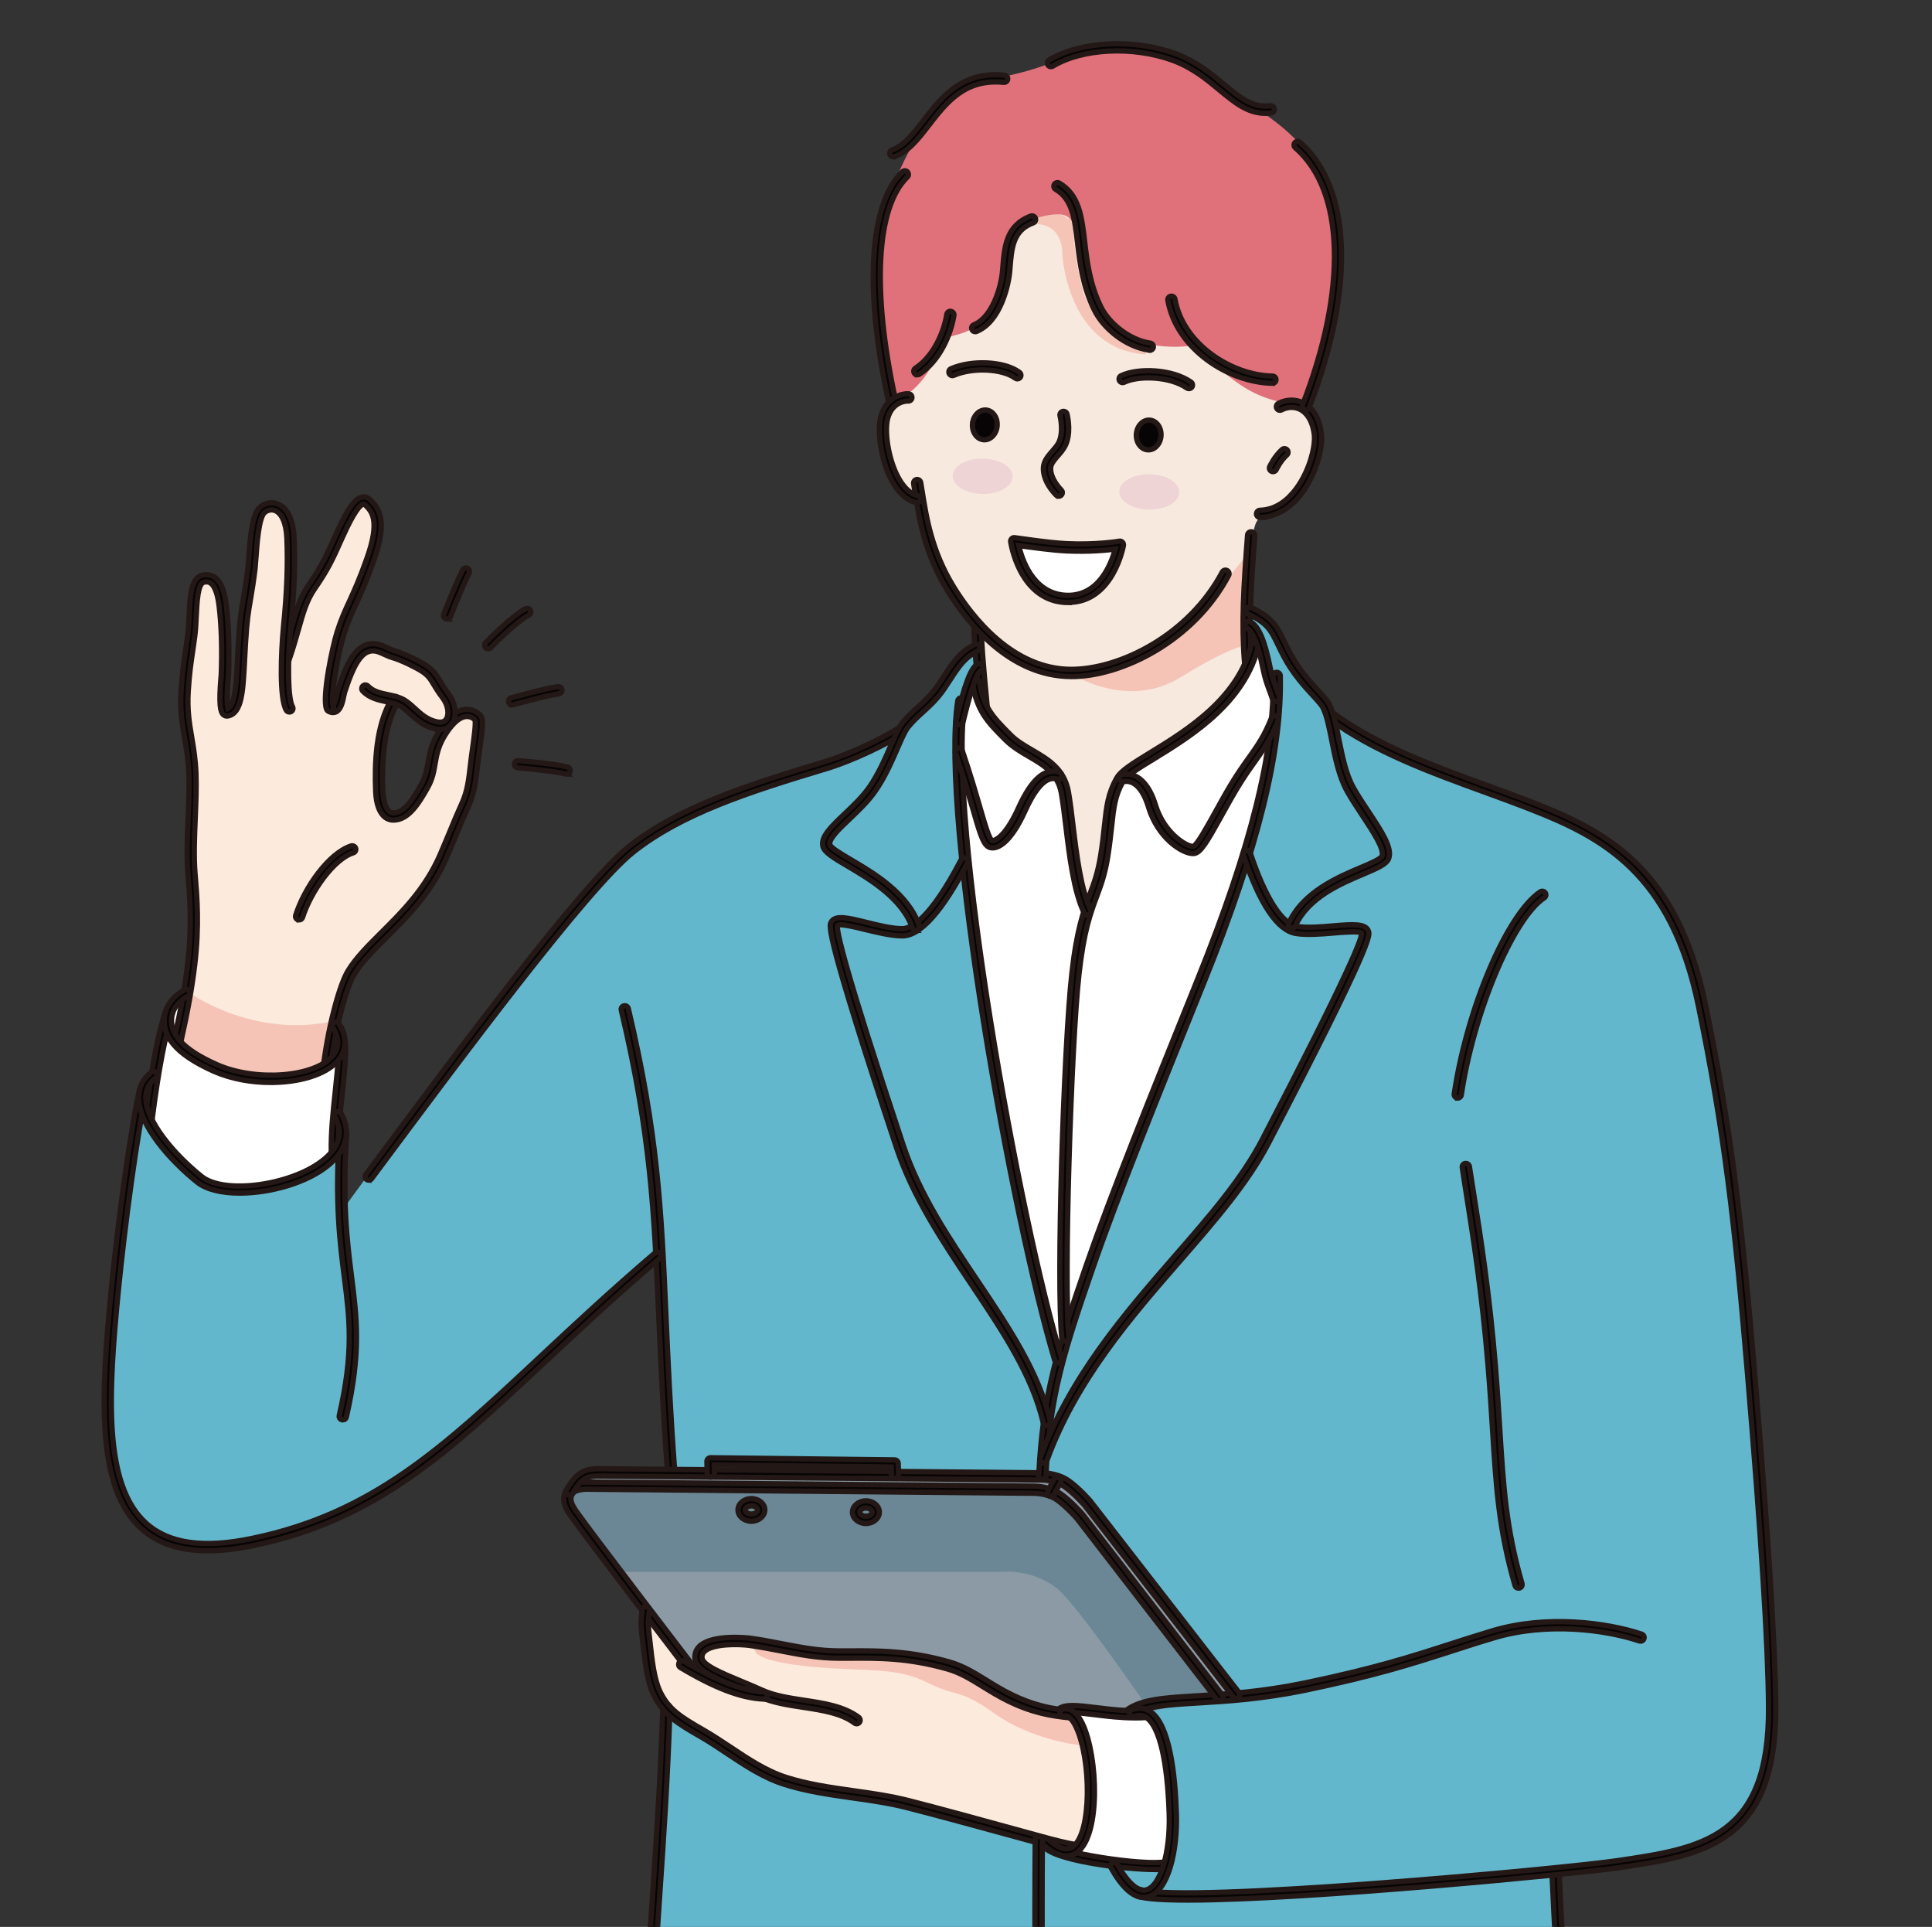
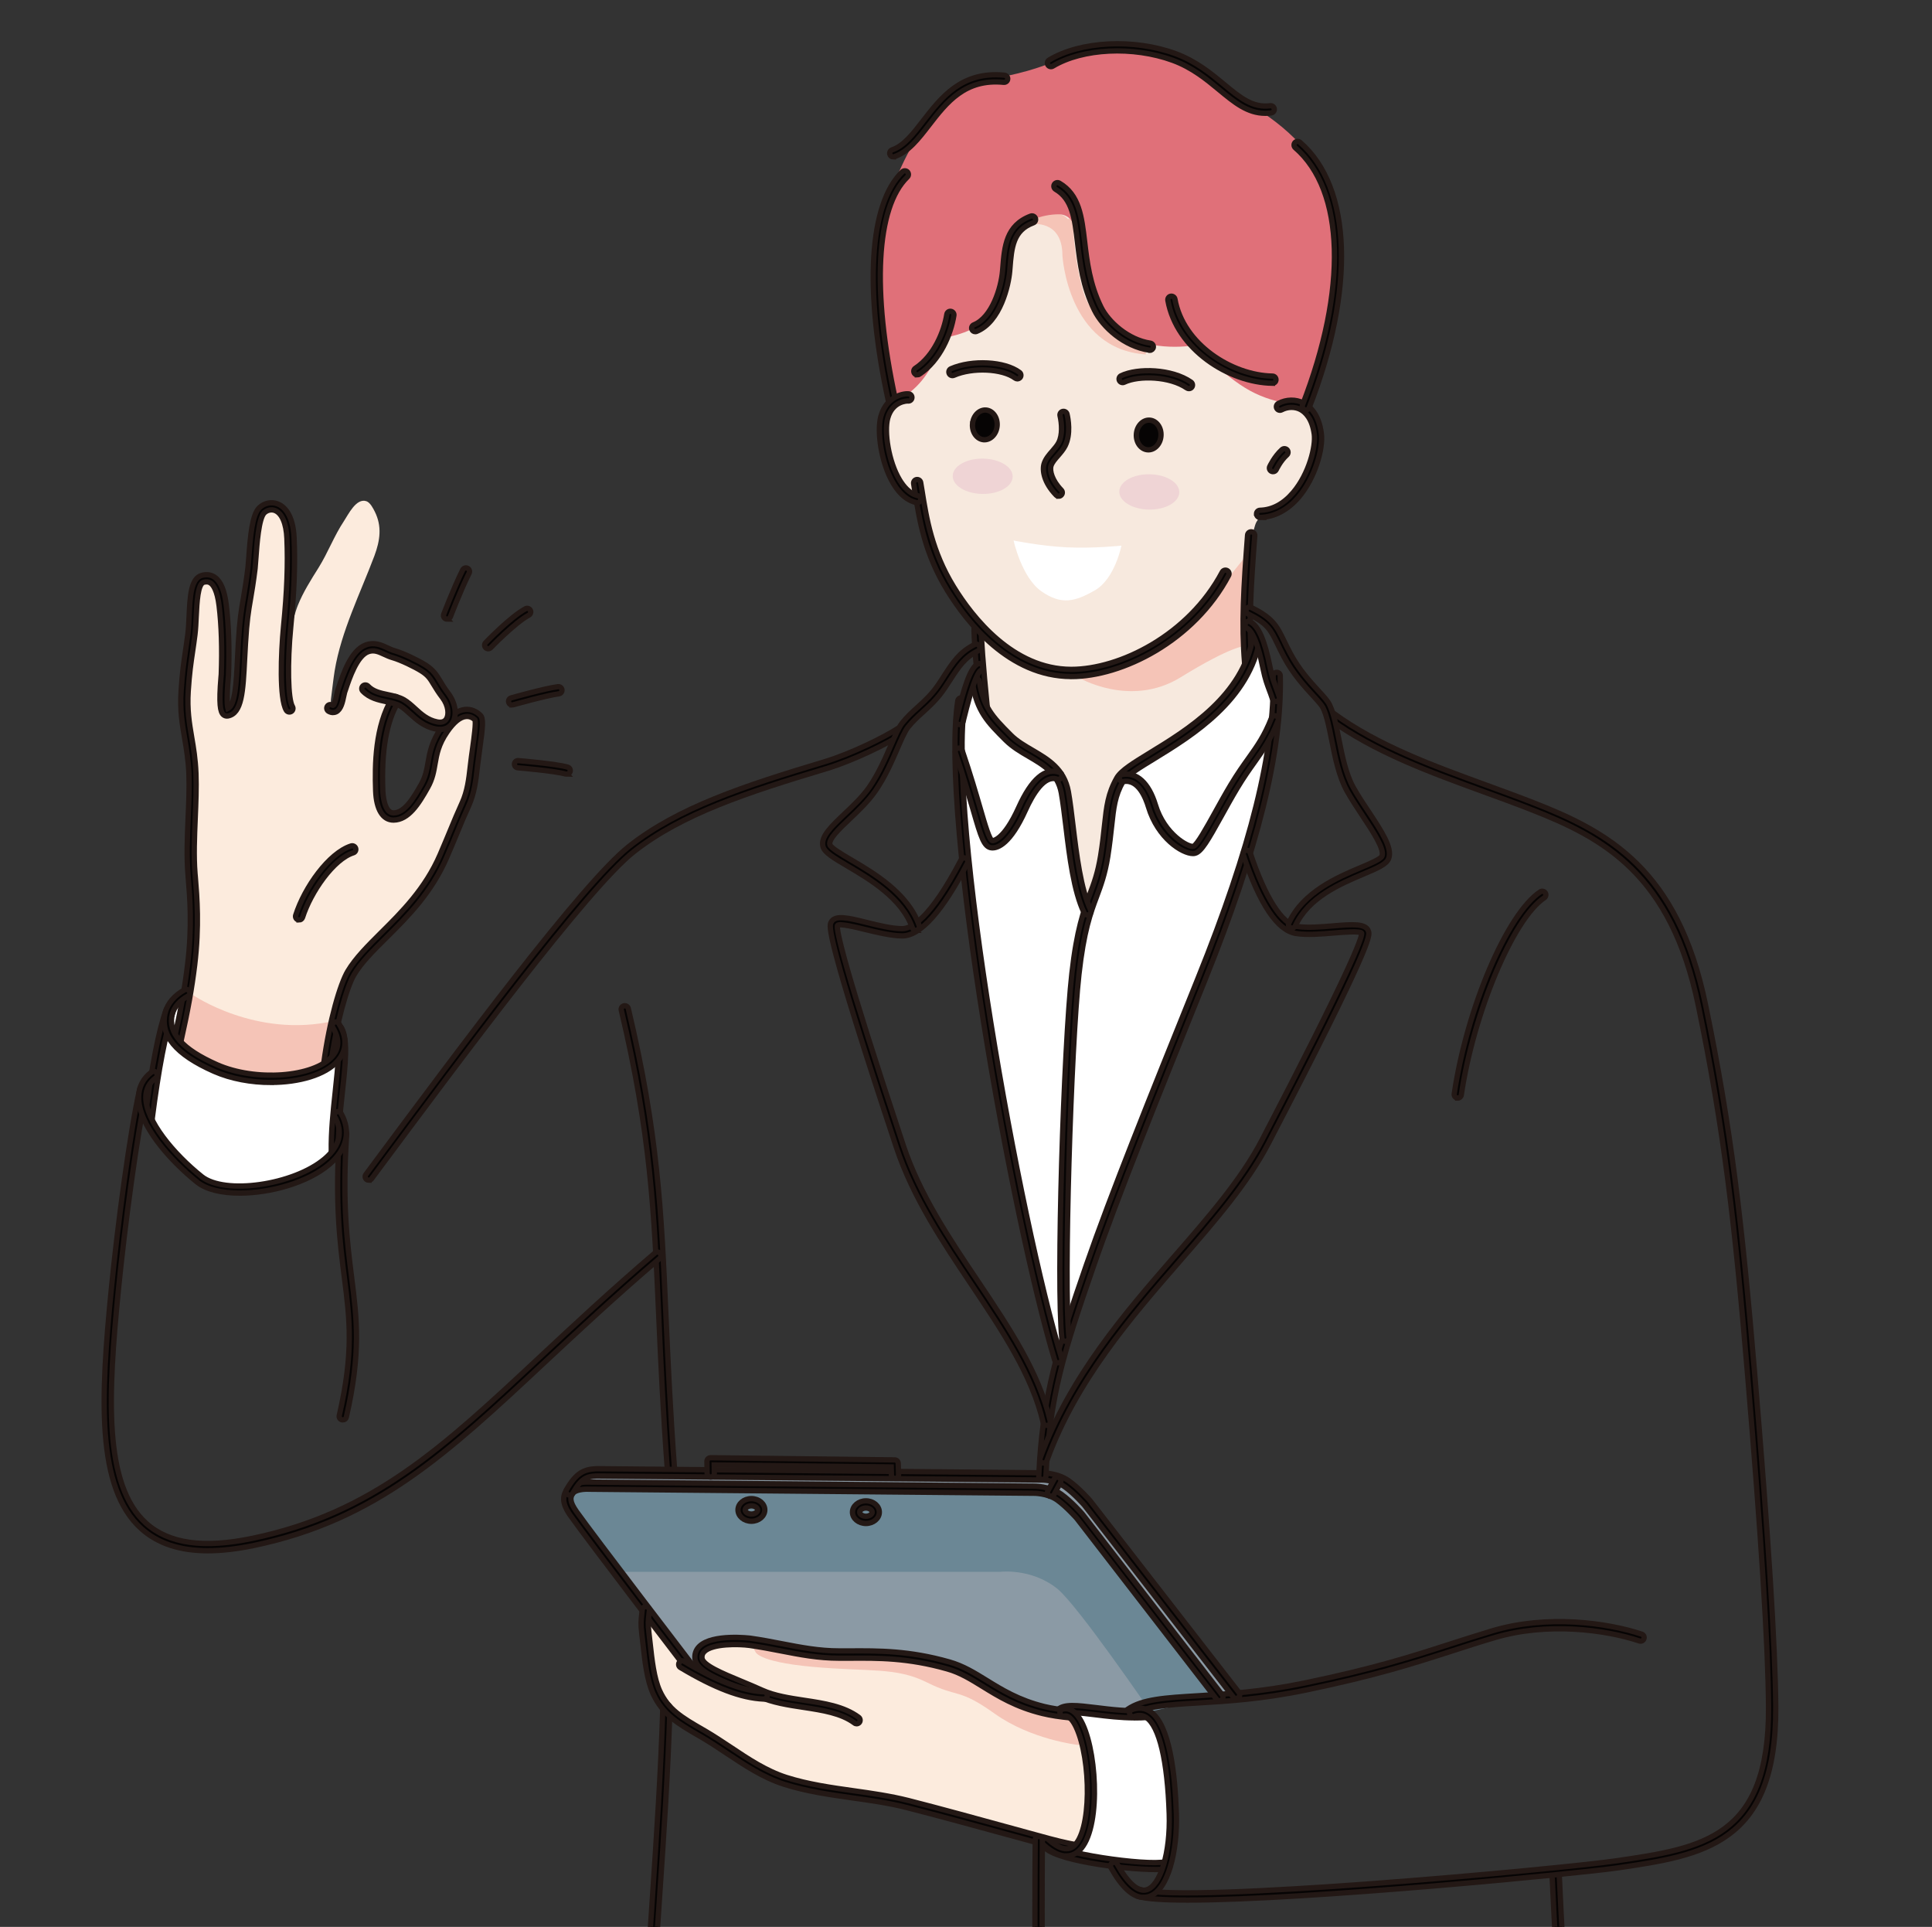
<svg xmlns="http://www.w3.org/2000/svg" id="_圖層_1" viewBox="0 0 364.39 363.35">
  <rect x="0" y="0" width="364.39" height="363.35" fill="#333333" stroke="none" />
  <defs>
    <style>.cls-1{fill:#e07079;}.cls-1,.cls-2,.cls-3,.cls-4,.cls-5,.cls-6,.cls-7,.cls-8,.cls-9,.cls-10{fill-rule:evenodd;}.cls-2{fill:#fcebdd;}.cls-3{fill:#fff;}.cls-4{fill:#efd4d5;}.cls-11,.cls-9{fill:#060404;stroke:#231815;stroke-miterlimit:10;}.cls-5{fill:#f7e9de;}.cls-6{fill:#63b7cd;}.cls-12{clip-path:url(#clippath);}.cls-13{fill:none;}.cls-7{fill:#8b9aa5;}.cls-8{fill:#6b8795;}.cls-10{fill:#f5c4b7;}</style>
    <clipPath id="clippath">
      <rect class="cls-13" width="364.39" height="363.35" />
    </clipPath>
  </defs>
  <g class="cls-12">
    <g>
      <g>
        <g id="_栝鍣_3">
          <path class="cls-5" d="M187.53,144.02c-1.1-.94-.86-3.93-1.22-5.38-1.62-6.49-2.03-20.77-2.03-20.77,0,0-2.21-2.88-3.23-4.11-1.45-1.74-3.75-5.87-4.68-7.95l-2.84-11.32s-1.85-.69-3.02-1.75c-3.15-2.86-3.96-9.75-3.97-12.24-.03-2.49,2.01-4.77,2.01-4.77,0,0,4.25-8.91,5.44-13.11,2.96-10.35,7.93-19.76,15.36-27.59,3.49-3.67,7.88-6.33,13.02-4.8,10.04,3.02,14.22,15.47,20.64,22.7,4.71,5.29,10.07,10.07,15.07,15.07,4.29,4.29,8.3,7.09,10.27,13.02,1.27,3.8-2.12,11.06-5.08,13.59-2.24,1.93-5.03,1.49-6.29,3.81-1.27,2.31-1.93,13.72-1.93,19.57,0,2.37,.38,7.66,.38,7.66,0,0-.99,2.27-2.17,3.75-3.21,4.02-9.39,10.8-12.8,15.41-4.67,6.33-7.71,13.94-10.57,21.23-.79,2-1.56,7.15-4.21,7.93-2.86,.84-5.26-2.48-6.66-4.4-3.97-5.46-6.19-11.56-8.61-17.8-.75-1.94-1.75-3.87-2.25-5.88-.09-.37-.36-1.62-.64-1.86Z" />
          <path class="cls-10" d="M194.49,42.28s5.89-.98,5.89,5.89c0,0,.98,17.68,15.71,18.66l.09-1.6s-9.91-3.31-11.87-10.19c-1.96-6.87-1.96-13.75-1.96-13.75h-.98s-1.71-2.62-7.73,.16c-6.02,2.78,.86,.82,.86,.82Z" />
          <path class="cls-2" d="M33.68,195.91c.57-3.29,1.74-6.57,2.16-9.9,.54-4.27,.82-8.62,1.52-12.85,.34-2.04-.52-4.15-.72-6.14-.26-2.6-.54-5.2-.8-7.82-.3-3-.5-6.61-.16-9.65,.17-1.48,.43-3.12,.24-4.62-.56-4.51-1.68-8.68-1.68-13.33,0-5.61,1.05-11.13,1.84-16.67,.29-2.03,.1-4.5,2.07-5.82,1.53-1.02,3.54,2.22,4.07,3.27,.92,1.83,.42,4.24,.64,6.23,.28,2.51,.31,5.36,.08,7.89-.17,1.94-.51,3.96-.16,5.9,.04,.2,.51,1.41,.79,1.36,.39-.08,.61-1.58,.73-1.92,.67-2.01,.93-4.29,1.2-6.38,.94-7.53,.81-15.11,2.08-22.66,.31-1.88,.42-3.83,1.03-5.66,.21-.62,.43-1.64,1.12-1.92,2.53-1.01,4.45,1.7,5.11,3.67,.77,2.34,.64,4.8,.47,7.26-.2,2.91-.1,5.81-.4,8.7-.14,1.38-.12,2.84-.32,4.23-.09,.64-.32,1.91-.32,1.91,0,0,.37-1.43,.56-2.15,.38-1.52,.77-3.26,1.35-4.7,.99-2.47,2.49-4.84,3.91-7.1,1.76-2.82,2.93-6,4.78-8.78,.82-1.23,2.31-4.39,4.23-3.75,.73,.25,1.28,1.35,1.6,1.99,1.37,2.76,.99,5.41-.08,8.3-2.66,7.07-6.26,14.22-7.5,21.69-.26,1.59-.41,3.18-.63,4.79-.1,.69-.24,1.84,.32,2.39,.25,.25,.55-.47,.64-.64,.56-1.13,.81-2.42,1.27-3.59,1.01-2.53,1.8-6.23,4.31-7.74,1.77-1.06,3.41,.19,4.94,.95,3.42,1.71,7.29,3.22,9.33,6.63,.51,.85,.99,1.82,1.43,2.71,.71,1.42,.35,5.27-2.06,4.79-2.84-.56-5.14-2.8-7.66-4.07-.34-.16-1.07,.52-1.28,.72-1.11,1.11-1.32,2.99-1.51,4.46-.35,2.57-.12,5.19-.4,7.74-.17,1.48-.54,3.45-.25,4.94,.28,1.35,.94,2.81,2.48,3.11,1.93,.38,3.01-2.32,3.91-3.51,1.87-2.5,2.8-5.08,3.91-7.97,.68-1.75,.97-3.58,2.15-5.1,1.1-1.41,3.29-3.68,5.1-2.47,.44,.29,1.24,.68,1.36,1.28,.65,3.28-.83,7-1.27,10.21-.6,4.15-2.29,7.24-3.91,11.01-2.22,5.2-4.62,9.95-8.3,14.36-2.11,2.54-4.48,5.38-7.01,7.5-1.58,1.31-3.08,2.68-4.15,4.46-2.16,3.6-3.47,8.23-3.99,12.36-.21,1.71,.49,4.52-1.03,5.66-2.07,1.55-4.54,1.36-6.94,1.75-2.51,.42-4.68-.45-7.1-.8-2.63-.37-5.15-.94-7.58-2.15-1.65-.82-3.35-1.54-4.46-3.03-.3-.4-1.13-.84-1.04-1.36Z" />
          <path class="cls-10" d="M36.38,187.62s11.92,8.2,26.52,4.91l-1.26,8.65s-7.1,3.61-18.63,1.32c-11.53-2.29-9.66-6.01-9.66-6.01l3.04-8.86Z" />
-           <path class="cls-6" d="M107.04,251.99c10.49-9.72,17.25-15.3,17.25-15.3,0,0,.69,13.04,1.3,23.5,.61,10.46,1.33,18.51,1.33,18.51l-1.33,37.51s.34,1.01,.2,4.47c-.38,9.07-1.62,28.58-2.59,42.95-.64,9.64-.75,18.31-.73,24.2h172.59l-1.66-34.97s5.26-.67,11.05-1.43c5.74-.75,12.34-1.5,17.92-4.14,3.76-1.78,7.13-4.56,8.51-7.48,2.27-4.85,3.22-11.96,3.39-16.11,.53-12.43-1.14-27.2-2.49-42.46-1.55-17.64-2.3-35.34-4.31-52.38-1.31-11.04-3.91-22.67-4.98-30.94-1.09-8.45-4.95-22.31-9.46-28.91-9.78-14.28-25.73-17.52-38.78-22.17-12.91-4.6-23.48-11.67-23.48-11.67l-.81-2.53-5.86-6.8s-2.97-5.64-4.17-7.59c-1.03-1.67-4.43-3.42-4.43-3.42l.11,12.54-30.76,57.42-19.51-49.8-.99-12.95-3.44,2.44s-3.19,4.65-4.42,6.37c-3.24,4.52-7.1,7.68-7.1,7.68,0,0-3.47,1.87-8.53,3.83-3.57,1.39-7.86,2.6-12.64,4.26-9.19,3.17-19,4.75-30.57,14.84-8.46,7.4-17.63,19.94-25.28,29.78-15.93,20.48-27.79,36.96-27.79,36.96,0,0-.08-8.75,.08-12.96,.11-3.13-.92-5.17-.92-5.17l-33.62-7.78-3.29,2.78s-3.42,19.66-5.56,40.27c-2.2,21.3-1.62,41.08,10.57,45.4,8.31,2.95,25.48-.41,39.75-8.99,13.07-7.86,25.54-20.6,35.44-29.78Z" />
          <path class="cls-2" d="M203.01,348.72s-8.41-2-12.35-3.11c-5.49-1.54-10.93-3.41-16.51-4.64-3.62-.81-7.49-1.4-11.09-2.18-2.15-.46-4.24-.5-6.42-.81-2.06-.3-4.56-.73-6.57-1.4-4.9-1.62-8.76-3.93-13.16-6.54-3.75-2.24-7.83-4.33-10.96-7.5-3.42-3.47-4.15-10.37-4.29-13.99-.05-1.23,.06-4.94,.06-4.94,0,0,2.39,3.09,2.85,3.66,2.24,2.74,4.05,6.37,7.04,8.31,1.9,1.22,4.07,2.23,6.29,2.7,.52,.11,4.02,.93,4.02,.93,0,0-11.74-4.58-10.14-7.69,.42-.83,1.66-1.43,2.4-1.59,2.64-.55,5.25-.73,7.97-.33,3.25,.48,9.37,1.86,12.65,2.16,7.44,.69,11.48-.8,18.82,.91,2.65,.62,5.35,1.28,7.78,2.48,4.48,2.22,8.57,5.35,13.31,6.88,1.8,.58,2.38,.34,4.18,.88,.85,.26,3.3,.32,3.85,1.12,3.3,4.99,3.22,14.67,2.83,18.17-.39,3.51-2.56,6.49-2.56,6.49Z" />
          <path class="cls-10" d="M142.44,311.36s0,1.96,10.8,2.95c10.8,.98,15.71,0,21.61,2.95s5.89,.98,12.77,5.89c6.87,4.91,15.71,5.89,15.71,5.89l1.2-.37-1.76-5.33s-11.96-1.17-22.89-9.03l-14.13-1.92s-26.25-3.98-23.31-1.03Z" />
          <path class="cls-3" d="M201.85,322.52l14.27,.48s3.35,2.09,4.34,9.23c.54,3.9,.82,10.45,.56,14.56-.22,3.42-1.04,5.18-1.04,5.18,0,0-7.67,0-12.65-.8-4.99-.81-7.47-2.09-7.47-2.09l3.41-.54s2.93-6.23,2.57-12.73c-.17-3.16-.99-6.95-1.93-9.43-.99-2.64-2.07-3.86-2.07-3.86Z" />
          <path class="cls-3" d="M184.4,125.96l1.27,7.41s1.98,3.47,5.55,6.25c2.6,2.05,7.04,4.32,8.64,6.67,1.79,2.62,1.69,9.22,2.37,14.28,.7,5.22,2.73,10.91,2.73,10.91,0,0,2.21-3.86,3.35-10.39,1.24-7.18,.93-10.72,2.58-13.41,1.54-2.53,3.53-3.34,5.98-4.88,3.22-2.02,7.13-4.54,10.11-6.86,5.24-4.09,8.57-10.93,8.57-10.93l-.26-7.04s2.36,1.81,2.88,4.42c.51,2.61,2.67,8.99,2.67,8.99,0,0,.02,5.71-1.49,13.19-2.36,11.74-7.76,28.88-15.58,47.44-12.11,28.76-24.21,64.24-24.21,64.24,0,0-8.47-30.99-13.11-61.62-2.87-18.95-4.85-37.18-5.5-48.77-.4-7.14,.06-12.12,.06-12.12l3.4-7.8Z" />
          <path class="cls-3" d="M34.86,187.72l-1.3,9.09s1.49,1.6,4.25,3.33c2.31,1.44,5.74,2.43,8.92,2.99,6.99,1.22,14.91-1.98,14.91-1.98l1.59-7.65s1.36-.53,1.3,5.48c-.03,3.03-.56,7.03-.91,10.86-.36,3.78-.63,7.83-.63,7.83,0,0-1.7,1.96-4.82,3.54-4.27,2.15-10.82,3.91-15.89,3-8.77-1.58-14.37-12.98-14.37-12.98,0,0,1.67-12.7,3.41-18.58,1.74-5.88,3.53-4.94,3.53-4.94Z" />
          <path class="cls-3" d="M191.17,101.92s4.99,1.04,10.07,1.29c5.08,.24,10.27-.32,10.27-.32,0,0-1.23,6.27-5.01,8.43-3.77,2.15-6.32,2.8-10.07,.19-3.75-2.61-5.26-9.59-5.26-9.59Z" />
          <path class="cls-1" d="M180.86,17.14c2.66-1.91,7.74-2.29,12.97-3.79,6.36-1.83,10.57-4.42,16.73-4.47,3.1-.02,10.57,1.56,12.68,2.7,3.53,1.91,7.43,5.4,12.03,7.93,3.58,1.96,7.17,4.65,9.98,7.72,1.8,1.98,3.1,3.52,4.43,7.1,1.66,4.43,2.85,9.81,2.7,14.93-.43,13.7-6.23,27.08-6.23,27.08,0,0-5.17,.18-10.34-2.64-5.17-2.81-10.34-8.62-10.34-8.62,0,0-8.06,1.58-14.31-2.37-9.29-5.88-5.03-22.27-11.46-22.3-3.15-.01-7.06,1.39-8.4,3.77-2.21,3.95-.99,10.26-4.25,14.93-2.47,3.53-8.58,4.51-8.58,4.51,0,0-2.09,5.08-4.63,8.17-2.55,3.09-5.53,4.18-5.53,4.18,0,0-4.33-15.17-2.87-28.04,1.58-13.88,8.3-25.68,15.41-30.79Z" />
          <path class="cls-7" d="M111.62,277.52l84.77,.81s3.35,.26,5.12,1.61c1.75,1.35,4.34,4.08,4.34,4.08l27.77,36.04s-12.02,.14-15.6,.88c-1.6,.33-4.82,2.23-4.82,2.23l-10.91-.99s-.18,1.27-1.3,1.12c-11.13-1.41-17.04-9.64-29.23-10.8-6.93-.66-11.58-.11-17.5-.57-5.79-.45-11.01-2.42-14.8-2.39-8.83,.08-8.66,3.01-6.11,5.22,2.61,2.27,7.71,3.82,7.71,3.82,0,0-3.91-.26-6.46-1.39-2.56-1.12-4.82-2.9-4.82-2.9,0,0-2.21-3.66-6.77-9.59-5.21-6.78-13.01-16.18-15.87-20.83-1.96-3.2,4.49-6.36,4.49-6.36Z" />
          <path class="cls-8" d="M115.26,296.4h73.34s5.89-.76,10.8,3.17c3.83,3.07,17.58,23.18,17.58,23.18l12.12-2.78-25.39-32.19s-1.36-7.86-17.08-6.87c-15.71,.98-74.67-.22-74.67-.22,0,0-6.53-3.33-3.25,4.34,3.28,7.67,6.54,11.37,6.54,11.37Z" />
          <path class="cls-10" d="M203.33,127.71s9.82,5.89,19.36,0,12.06-5.89,12.06-5.89v-16.69l-3.93,4.91s-3.93,10.8-27.5,17.68Z" />
        </g>
        <g id="_栝鍣_1">
          <path class="cls-11" d="M235.41,125.7c-.35,0-.64-.27-.67-.63-.61-7.48-.18-14.42,.56-24.16,.03-.37,.33-.65,.73-.63,.37,.03,.65,.36,.63,.73-.73,9.66-1.17,16.56-.56,23.94,.03,.37-.24,.7-.61,.73-.02,0-.04,0-.06,0Z" />
          <path class="cls-11" d="M185.51,133.85c-.35,0-.64-.26-.67-.6-.64-6.27-1.22-13.47-1.12-15.09,.02-.37,.35-.65,.72-.63,.37,.02,.65,.34,.63,.72-.08,1.32,.41,7.86,1.12,14.87,.04,.37-.23,.7-.6,.74h-.07Z" />
          <path class="cls-11" d="M122.88,387.83c.09-8.89,.78-19.17,1.56-30.66,.73-10.66,1.54-22.73,1.92-35.09,.01-.37-.28-.69-.66-.7-.34,.01-.68,.29-.69,.66-.38,12.33-1.2,24.39-1.91,35.04-.78,11.51-1.48,21.81-1.56,30.75h1.35Z" />
          <path class="cls-11" d="M294.44,387.83h1.35c-.33-7.91-.66-14.16-.99-20.24-.25-4.74-.5-9.28-.72-14.28-.02-.37-.36-.65-.71-.65-.37,.01-.66,.33-.65,.7,.23,5,.47,9.55,.73,14.3,.33,6.06,.67,12.28,.99,20.16Z" />
          <path class="cls-11" d="M126.57,278.06c-.35,0-.65-.26-.68-.62-.85-11.38-1.27-20.84-1.64-29.18-.88-19.91-1.51-34.3-7.07-57.78-.09-.37,.14-.73,.5-.81,.37-.09,.73,.14,.82,.5,5.59,23.6,6.23,38.05,7.11,58.04,.37,8.34,.79,17.78,1.64,29.14,.03,.37-.25,.7-.63,.73h-.04Z" />
          <path class="cls-11" d="M69.55,222.56c-.14,0-.28-.05-.4-.14-.3-.22-.37-.65-.14-.95l.74-1c16.93-22.76,40.11-53.94,48.89-60.87,9.26-7.31,21.63-11.38,36.82-15.94,5.05-1.52,11.39-4.67,13.84-6.28,.31-.2,.73-.12,.93,.2,.21,.31,.12,.73-.19,.93-2.51,1.64-9.02,4.89-14.19,6.44-15.06,4.52-27.3,8.54-36.37,15.7-8.64,6.83-32.72,39.21-48.65,60.62l-.74,1c-.14,.18-.33,.28-.54,.28Z" />
          <path class="cls-11" d="M213.06,323.56c-.21,0-.42-.11-.55-.3-.22-.31-.14-.73,.16-.94,2.79-1.93,7.18-2.19,13.25-2.55,5.36-.33,12.03-.73,20.08-2.4,13.15-2.73,20.05-4.95,27.34-7.3,2.56-.82,5.21-1.68,8.15-2.56,10.22-3.05,21.55-1.56,28.15,.64,.35,.12,.54,.5,.42,.85-.11,.36-.5,.55-.86,.43-6.41-2.14-17.42-3.58-27.32-.62-2.94,.87-5.57,1.72-8.13,2.55-7.34,2.36-14.26,4.59-27.49,7.34-8.15,1.69-14.86,2.1-20.27,2.42-5.86,.35-10.09,.61-12.57,2.32-.11,.08-.25,.12-.38,.12Z" />
          <path class="cls-11" d="M214.03,323.93c-2.7,0-5.3-.32-7.49-.59-2.78-.34-5.42-.67-6.11,.02-.26,.27-.69,.27-.95,0-.27-.26-.27-.69,0-.95,1.16-1.16,3.7-.84,7.24-.41,2.74,.34,6.17,.77,9.52,.51,.38-.03,.7,.25,.73,.62,.03,.37-.25,.7-.62,.73-.77,.06-1.55,.08-2.31,.08Z" />
          <path class="cls-11" d="M161.58,325.05c-.14,0-.29-.04-.41-.14-2.52-1.87-5.98-2.4-9.65-2.96-2.85-.43-5.81-.88-8.34-2.02-1.32-.6-2.65-1.15-3.93-1.68-4.44-1.84-7.95-3.29-8.18-5.47-.09-.9,.2-1.71,.85-2.34,2.49-2.41,9.58-1.53,9.64-1.52,2.07,.29,4.04,.67,5.94,1.04,3.58,.69,6.96,1.35,10.8,1.35h1.89c5.53-.03,11.26-.08,18.86,2.08,2.62,.74,4.76,2.07,7.03,3.47,2.85,1.76,6.06,3.75,10.86,4.93,1.45,.35,3.21,.63,5.19,.81,.37,.03,.65,.37,.61,.74-.03,.37-.35,.65-.73,.61-2.06-.19-3.87-.47-5.39-.84-5.01-1.22-8.33-3.27-11.26-5.08-2.19-1.35-4.25-2.64-6.68-3.32-7.43-2.11-13.05-2.07-18.49-2.03h-1.84s-.05,0-.06,0c-3.97,0-7.41-.67-11.06-1.38-1.89-.37-3.84-.74-5.87-1.03-2.01-.27-6.95-.37-8.51,1.15-.35,.34-.5,.73-.45,1.23,.14,1.36,3.81,2.88,7.35,4.35,1.29,.54,2.64,1.09,3.97,1.7,2.35,1.07,5.21,1.5,7.97,1.92,3.68,.55,7.47,1.13,10.26,3.2,.3,.23,.37,.65,.15,.96-.14,.18-.34,.27-.55,.27Z" />
          <path class="cls-11" d="M230,320.7c-.21,0-.41-.09-.54-.26l-.36-.47-26-33.64h0s-1.91-2.18-3.7-3.47c-1.84-1.31-4.46-1.29-4.49-1.28l-83.84-.76c-.92-.05-2.5,.11-2.98,.74-.59,.76-.68,1.6,.63,3.46,3.22,4.54,21.94,28.98,22.13,29.23,.23,.3,.17,.72-.13,.95-.29,.23-.72,.17-.95-.12-.19-.24-18.94-24.72-22.16-29.26-1.07-1.51-1.97-3.3-.6-5.08,1.07-1.39,3.79-1.28,4.1-1.27l83.79,.77c.11,0,3.07-.05,5.28,1.53,1.93,1.39,3.88,3.62,3.96,3.72l26.39,34.12c.23,.3,.17,.73-.12,.96-.12,.1-.27,.15-.41,.15Z" />
          <path class="cls-11" d="M144.04,320.39h-.03c-4.21-.18-9.19-2.07-15.68-5.95-.32-.19-.42-.6-.24-.93,.19-.32,.61-.43,.93-.24,6.2,3.71,11.13,5.6,15.05,5.76,.37,.02,.67,.33,.65,.7-.02,.37-.32,.65-.68,.65Z" />
          <path class="cls-11" d="M202.67,349.17s-.08,0-.13-.01c-2.45-.48-3.87-.85-5.05-1.17l-5.98-1.64c-7.39-2.02-15.03-4.11-20.53-5.51-3.34-.85-6.85-1.35-10.24-1.82-4.27-.61-8.66-1.23-12.84-2.56-3.95-1.26-7.45-3.59-10.83-5.84-1.56-1.04-3.17-2.11-4.77-3.05l-.47-.27c-3.84-2.22-6.86-3.97-8.66-7.94-1.15-2.57-1.54-6.06-1.91-9.44-.07-.64-.14-1.28-.22-1.91-.21-1.78-.13-2.49,0-3.66l.09-.79c.04-.37,.37-.64,.74-.6,.37,.03,.64,.36,.61,.73l-.09,.82c-.12,1.11-.19,1.71,0,3.34,.07,.63,.15,1.27,.22,1.92,.36,3.27,.73,6.67,1.8,9.04,1.61,3.57,4.33,5.14,8.1,7.32l.47,.27c1.64,.96,3.27,2.04,4.85,3.09,3.3,2.21,6.72,4.48,10.49,5.68,4.06,1.29,8.41,1.91,12.61,2.5,3.43,.48,6.98,.99,10.39,1.85,5.51,1.4,13.16,3.5,20.56,5.53l5.97,1.63c1.15,.31,2.55,.67,4.96,1.15,.36,.07,.6,.43,.53,.79-.06,.33-.34,.55-.66,.55Z" />
          <path class="cls-11" d="M217.88,352.53c-6,0-19.72-1.8-21.07-4.48-.16-.34-.03-.74,.3-.91,.34-.16,.74-.03,.92,.31,.97,1.94,18.06,4.44,21.83,3.61,.37-.08,.73,.15,.81,.52,.08,.37-.14,.73-.51,.81-.48,.11-1.27,.15-2.26,.15Z" />
          <path class="cls-11" d="M224.05,358.29c-4.56,0-7.92-.21-9.44-.7-.35-.12-.55-.51-.44-.86,.11-.36,.51-.55,.86-.44,8.32,2.71,79.7-3.92,89.81-5.4,16.15-2.37,28.9-4.23,28.72-29.06-.07-11.41-1.37-31.92-3.96-62.67-2.37-28.19-4.37-45.79-9.28-69.54-5.13-24.79-17.89-31.66-31.64-37.01-2.85-1.12-5.85-2.21-8.73-3.26-10.21-3.72-20.77-7.57-29.18-13.73-.3-.22-.36-.64-.14-.95,.22-.3,.64-.36,.94-.14,8.27,6.05,18.73,9.86,28.85,13.55,2.9,1.06,5.89,2.15,8.76,3.27,14.1,5.5,27.2,12.55,32.47,38,4.93,23.81,6.92,41.45,9.3,69.7,2.59,30.78,3.88,51.32,3.97,62.78,.17,26-13.76,28.04-29.89,30.4-6.68,.98-58.5,6.06-80.98,6.06Z" />
-           <path class="cls-11" d="M286.4,299.48c-.29,0-.57-.19-.65-.48-3.08-10.62-3.57-18.55-4.25-29.54-.22-3.53-.47-7.51-.84-11.93-1.11-13.53-2.83-24.42-4.09-32.38-.28-1.79-.55-3.45-.77-4.99-.07-.37,.19-.72,.56-.77,.37-.05,.72,.2,.78,.57,.23,1.53,.5,3.2,.78,4.98,1.27,7.97,2.99,18.9,4.11,32.48,.36,4.43,.61,8.43,.83,11.95,.68,10.89,1.17,18.77,4.2,29.24,.1,.36-.1,.73-.46,.84-.06,.01-.12,.02-.19,.02Z" />
          <path class="cls-11" d="M202.05,127.57h-.04c-11.63-.03-19.61-10.19-23.33-16.24-4.27-6.95-5.29-13.36-6.1-18.51l-.26-1.61c-.06-.37,.19-.72,.55-.78,.37-.06,.72,.19,.78,.56l.27,1.62c.8,5.03,1.8,11.3,5.92,18.02,3.57,5.81,11.2,15.56,22.18,15.59h.04c9.1,0,22.16-6.42,28.47-18.35,.17-.33,.59-.46,.92-.28,.33,.18,.45,.58,.28,.91-6.56,12.4-20.17,19.08-29.67,19.08Z" />
          <path class="cls-11" d="M237.67,97.58c-.37,0-.66-.29-.68-.66-.02-.37,.28-.69,.65-.7,2.34-.06,4.45-1.2,6.28-3.35,3.02-3.56,4.26-8.76,3.96-11-.4-2.94-1.66-4.16-2.64-4.67-1.07-.54-2.38-.51-3.51,.08-.33,.18-.74,.06-.92-.28-.17-.33-.04-.74,.29-.92,1.52-.81,3.3-.83,4.76-.08,1.27,.64,2.88,2.17,3.35,5.69,.4,2.93-1.22,8.47-4.26,12.05-2.06,2.42-4.58,3.75-7.27,3.83h-.02Z" />
          <path class="cls-11" d="M199.68,93.56c-.18,0-.36-.07-.49-.21-2.29-2.36-2.65-4.67-2.26-5.92,.29-.91,.94-1.67,1.58-2.39,.46-.54,.9-1.04,1.17-1.57,.73-1.44,.6-3.57,.25-5.08-.08-.36,.14-.72,.51-.81,.36-.08,.73,.15,.81,.51,.2,.84,.75,3.77-.36,5.99-.34,.68-.86,1.27-1.35,1.84-.57,.65-1.11,1.26-1.31,1.91-.29,.94,.19,2.78,1.94,4.59,.26,.26,.26,.69-.02,.95-.12,.13-.3,.2-.47,.2Z" />
          <path class="cls-9" d="M183.43,79.93c.12-1.54,1.27-2.71,2.54-2.61,1.28,.1,2.22,1.44,2.1,2.98-.12,1.55-1.27,2.72-2.55,2.62-1.28-.11-2.22-1.45-2.1-2.99Z" />
          <path class="cls-11" d="M224.23,73.28c-.12,0-.27-.04-.38-.12-3.18-2.21-9.07-2.4-11.82-1.08-.33,.16-.74,.02-.9-.32-.16-.34-.02-.74,.32-.91,3.13-1.5,9.57-1.31,13.18,1.2,.3,.21,.38,.63,.17,.94-.12,.19-.34,.29-.56,.29Z" />
          <path class="cls-11" d="M168.48,29.59c-.29,0-.55-.18-.64-.47-.12-.36,.06-.73,.42-.86,2.21-.75,3.99-3.05,5.87-5.49,3.41-4.4,7.26-9.39,15.32-8.59,.37,.04,.65,.36,.61,.73-.03,.37-.36,.64-.74,.61-7.31-.72-10.77,3.75-14.12,8.08-2.01,2.6-3.91,5.06-6.51,5.94-.07,.03-.14,.04-.21,.04Z" />
          <path class="cls-11" d="M168.24,76.22c-.31,0-.6-.22-.67-.54-4.6-21.06-3.63-37.25,2.62-43.28,.27-.26,.7-.25,.96,.02,.25,.27,.25,.7-.02,.96-5.9,5.7-6.73,21.41-2.24,42.02,.08,.37-.15,.73-.51,.81-.05,.02-.1,.02-.14,.02Z" />
          <path class="cls-11" d="M238.64,21.36c-3.35,0-5.84-2.07-8.69-4.43-2.38-1.97-5.07-4.2-8.75-5.55-7.49-2.74-17.01-2.28-22.63,1.09-.32,.2-.73,.09-.93-.23-.19-.32-.09-.73,.24-.93,5.94-3.57,15.95-4.07,23.79-1.21,3.9,1.43,6.69,3.74,9.15,5.78,3.03,2.51,5.42,4.5,8.76,4.06,.36-.05,.71,.22,.76,.59,.05,.37-.21,.71-.58,.76-.38,.05-.75,.07-1.1,.07Z" />
          <path class="cls-11" d="M246.3,77.3c-.08,0-.17-.01-.25-.04-.34-.13-.52-.52-.39-.88,8.5-21.85,7.98-40.44-1.36-48.52-.28-.25-.31-.67-.07-.96,.24-.28,.68-.31,.95-.07,9.79,8.48,10.45,27.65,1.74,50.05-.1,.26-.36,.42-.63,.42Z" />
          <path class="cls-11" d="M240.1,88.94c-.09,0-.19-.02-.28-.06-.34-.15-.5-.56-.34-.9,.04-.08,.87-1.89,2.32-3.2,.28-.25,.7-.23,.96,.05,.25,.28,.23,.71-.05,.96-1.23,1.11-1.98,2.73-1.99,2.75-.11,.25-.35,.4-.61,.4Z" />
          <path class="cls-9" d="M214.33,81.85c.11-1.55,1.25-2.72,2.52-2.62,1.28,.09,2.23,1.42,2.12,2.96-.1,1.55-1.24,2.73-2.52,2.63-1.28-.1-2.23-1.43-2.12-2.97Z" />
          <path class="cls-11" d="M191.87,71.44c-.13,0-.28-.05-.4-.14-2.42-1.8-8.04-2.07-11.56-.53-.34,.15-.74,0-.89-.35-.15-.35,0-.74,.35-.89,3.97-1.73,10.12-1.4,12.91,.69,.3,.22,.36,.65,.14,.95-.14,.17-.34,.27-.55,.27Z" />
          <path class="cls-11" d="M173.02,70.68c-.23,0-.44-.11-.56-.3-.21-.32-.12-.74,.19-.94,3.55-2.34,5.41-6.95,5.93-10.17,.06-.37,.41-.63,.77-.56,.37,.06,.63,.41,.56,.78-.56,3.5-2.6,8.5-6.52,11.08-.11,.08-.25,.12-.37,.12Z" />
          <path class="cls-11" d="M183.93,62.54c-.27,0-.52-.16-.62-.42-.15-.35,.03-.73,.37-.87,3.44-1.38,5.15-6.99,5.41-10.19l.05-.6c.31-3.93,.63-7.98,5.27-9.71,.35-.13,.74,.06,.87,.4,.13,.35-.04,.74-.4,.87-3.83,1.41-4.09,4.72-4.39,8.54l-.05,.6c-.21,2.54-1.74,9.52-6.26,11.34-.08,.03-.16,.04-.25,.04Z" />
          <path class="cls-11" d="M216.85,66.05s-.06,0-.09-.02c-4.7-.7-8.76-4.32-10.34-7.54-2.22-4.52-2.73-8.88-3.19-12.73-.54-4.59-.97-8.21-4.13-10.06-.32-.2-.43-.61-.24-.93,.19-.32,.6-.43,.93-.24,3.75,2.2,4.23,6.32,4.79,11.08,.44,3.75,.95,7.98,3.07,12.29,1.39,2.83,5.13,6.19,9.31,6.81,.36,.06,.63,.4,.57,.77-.05,.34-.34,.58-.67,.58Z" />
          <path class="cls-11" d="M239.99,72.27h0c-8.22-.13-18.09-6.44-19.72-15.63-.06-.37,.18-.72,.54-.78,.35-.07,.73,.18,.79,.54,1.51,8.53,10.73,14.39,18.4,14.52,.37,0,.67,.31,.66,.69,0,.37-.3,.66-.67,.66Z" />
-           <path class="cls-11" d="M201.51,113.62c-.33,0-.67-.02-1.02-.05-8.35-.8-9.85-11.3-9.87-11.42-.03-.21,.04-.42,.19-.57,.15-.15,.36-.22,.58-.19,.07,0,6.46,.98,9.8,1.13,5.71,.26,9.86-.45,9.91-.47,.21-.04,.44,.03,.59,.19,.16,.15,.23,.37,.2,.59-.02,.11-1.9,10.76-10.39,10.76Zm-9.37-10.75c.55,2.4,2.55,8.79,8.48,9.35,6.65,.63,9.06-6.15,9.72-8.68-1.59,.21-4.95,.53-9.21,.34-2.67-.12-7.07-.73-8.99-1.01Z" />
          <path class="cls-11" d="M173,94.8s-.09,0-.14-.02c-1.65-.35-3.11-1.54-4.32-3.54-2.34-3.85-3.19-9.92-2.39-12.77,1.08-3.86,4.51-4.37,5.34-4.18,.36,.09,.58,.46,.49,.82-.08,.35-.44,.57-.8,.5-.1,.01-2.84,.01-3.74,3.22-.71,2.53,.12,8.2,2.25,11.71,.7,1.14,1.85,2.59,3.43,2.93,.37,.07,.61,.43,.52,.79-.06,.32-.34,.54-.66,.54Z" />
          <path class="cls-11" d="M233.14,320.28c-.2,0-.41-.09-.54-.27l-.78-1.01-27.29-35.17h0s-1.91-2.19-3.71-3.47c-1.84-1.32-4.45-1.29-4.47-1.28l-83.84-.76c-1.81,.07-2.87,.42-4.49,3.27-.18,.32-.6,.43-.92,.25-.33-.19-.44-.6-.26-.92,1.83-3.22,3.35-3.87,5.65-3.97l83.85,.77c.11,0,3.07-.05,5.27,1.53,1.94,1.38,3.89,3.62,3.97,3.71l28.11,36.21c.22,.3,.16,.73-.13,.95-.12,.09-.27,.14-.41,.14Z" />
          <path class="cls-11" d="M64.64,267.74c-.05,0-.1,0-.14-.01-.37-.09-.6-.45-.51-.81,2.75-11.98,1.96-18.15,.97-25.95-.85-6.67-1.81-14.22-.93-27.27,.03-.37,.35-.67,.73-.63,.37,.02,.65,.35,.63,.72-.87,12.93,.09,20.4,.92,27.01,1,7.95,1.8,14.22-.99,26.43-.07,.31-.35,.52-.66,.52Z" />
          <path class="cls-11" d="M63.16,217.74c-.37,0-.67-.3-.68-.67-.06-3.57,.34-7.42,.74-11.13,.53-4.93,1.04-9.58,.03-11.46-.19-.33-.06-.74,.27-.92,.33-.18,.74-.06,.91,.27,1.22,2.24,.72,6.88,.13,12.25-.39,3.67-.8,7.47-.74,10.96,.01,.38-.29,.69-.66,.7h0Z" />
          <path class="cls-11" d="M61.72,201.31s-.06,0-.09,0c-.37-.05-.63-.39-.58-.76,1.12-8.26,3.13-15.01,4.54-17.4,1.46-2.46,3.81-4.8,6.3-7.28,3.92-3.89,8.35-8.3,11.12-14.71,.86-2,1.47-3.47,2.01-4.78,.68-1.64,1.27-3.07,2.14-4.99,1-2.2,1.27-4.52,1.52-6.74l.05-.43c.12-1.03,.26-2.11,.41-3.13,.28-2.05,.67-4.85,.43-5.37-.31-.29-.91-.7-1.7-.61-1.1,.1-2.32,1.11-3.55,2.91-1.64,2.38-1.95,4.22-2.26,5.99-.24,1.41-.48,2.87-1.39,4.48-1.73,3.1-3.64,6.12-6.43,6.15h-.03c-2,0-3.23-2-3.36-5.5-.18-4.97-.08-12.21,3.1-17.48,.19-.32,.61-.43,.93-.23,.32,.19,.42,.61,.23,.93-2.24,3.73-3.2,9.21-2.91,16.73,.03,.71,.25,4.2,2.01,4.2h.02c2.06-.02,3.72-2.7,5.26-5.45,.78-1.41,1.01-2.69,1.24-4.05,.32-1.82,.67-3.89,2.47-6.52,1.49-2.17,3.01-3.34,4.53-3.49,1.03-.1,2.04,.28,2.85,1.07,.64,.62,.49,2.18-.11,6.44-.14,1.03-.28,2.09-.41,3.11l-.05,.43c-.26,2.33-.54,4.74-1.62,7.14-.87,1.9-1.46,3.31-2.13,4.95-.54,1.31-1.15,2.78-2.02,4.79-2.87,6.65-7.4,11.16-11.4,15.13-2.54,2.52-4.73,4.69-6.09,7-1.31,2.22-3.28,8.89-4.37,16.9-.04,.34-.33,.59-.67,.59Z" />
          <path class="cls-11" d="M82.96,137.53c-.25,0-.5-.02-.78-.07-2.18-.43-3.6-1.72-4.84-2.85-.63-.57-1.22-1.11-1.83-1.47-.73-.43-1.65-.62-2.62-.82-1.49-.32-3.18-.67-4.47-2.01-.26-.27-.25-.69,.02-.96,.27-.26,.69-.25,.96,.02,.99,1.04,2.34,1.32,3.77,1.62,1.03,.22,2.1,.44,3.03,.97,.74,.44,1.39,1.02,2.06,1.64,1.17,1.07,2.38,2.17,4.2,2.53,.82,.16,1.41-.03,1.74-.57,.5-.8,.41-2.49-.75-4.02-.77-1.01-1.24-1.8-1.63-2.44-.66-1.1-1.05-1.76-2.33-2.57-1.25-.79-3.89-2.07-5.42-2.51-.57-.16-1.09-.4-1.59-.63-1.08-.5-1.94-.89-3.03-.5-2.14,.77-3.55,4.98-4.3,7.22l-.15,.43c-.04,.15-.1,.39-.15,.66-.24,1.16-.53,2.6-1.49,3.05-.3,.13-.78,.22-1.39-.12-.32-.19-.44-.6-.25-.93,.18-.32,.6-.44,.93-.25,.12,.07,.16,.06,.16,.06,.21-.08,.46-.78,.72-2.07,.08-.34,.14-.65,.2-.83l.14-.42c.89-2.65,2.37-7.08,5.13-8.08,1.61-.58,2.92,.02,4.06,.55,.47,.22,.92,.43,1.4,.56,1.66,.48,4.41,1.81,5.77,2.67,1.54,.99,2.04,1.84,2.76,3.01,.38,.65,.82,1.38,1.53,2.32,1.39,1.83,1.73,4.11,.84,5.57-.51,.82-1.36,1.26-2.39,1.26Z" />
-           <path class="cls-11" d="M62.23,134.14c-.28,0-.53-.17-.64-.44-.88-2.29,1.12-11.78,2-14.55,.78-2.45,1.51-4.02,2.36-5.86,.89-1.96,1.91-4.17,3.28-8.07,2.55-7.19,.85-8.84-.38-10.04-.16-.16-.25-.14-.31-.13-.58,.12-1.72,1.28-3.93,6.21l-.22,.48c-1.6,3.6-2.48,5.57-5.04,9.27-1.52,2.2-2.2,4.6-3.06,7.67-.48,1.67-1.01,3.57-1.77,5.75-.12,.35-.51,.54-.86,.42-.35-.12-.54-.51-.42-.86,.75-2.15,1.28-4.02,1.75-5.68,.9-3.18,1.61-5.69,3.26-8.07,2.48-3.59,3.35-5.53,4.92-9.05l.21-.48c2.11-4.69,3.53-6.71,4.91-6.98,.38-.07,.94-.05,1.51,.48,1.8,1.74,3.32,4.06,.71,11.46-1.4,3.95-2.42,6.2-3.34,8.18-.82,1.79-1.54,3.34-2.29,5.7-1.04,3.24-2.67,12-2.03,13.66,.14,.35-.04,.74-.39,.87-.08,.03-.16,.05-.24,.05Z" />
          <path class="cls-11" d="M33.48,196.91s-.1,0-.14-.02c-.37-.08-.6-.44-.51-.81,1.29-5.74,2.03-9.87,2.56-14.26,.87-7.19,.42-12.6,.12-16.19l-.06-.8c-.27-3.35-.12-7.02,.03-10.56,.12-2.81,.25-5.72,.15-8.37-.11-2.61-.46-4.67-.8-6.67-.47-2.73-.91-5.3-.67-8.96,.22-3.49,.52-5.44,.82-7.49,.14-.99,.3-2.01,.46-3.25,.12-1.02,.18-2.23,.23-3.4,.17-3.65,.33-7.09,2.42-7.64,.9-.23,1.7-.12,2.38,.34,1.14,.77,1.87,2.48,2.2,5.22,.46,3.77,.61,8.32,.43,13.17,0,.08-.02,.26-.04,.52-.35,3.99-.2,5.38-.07,5.86,1.37-.69,1.58-4.75,1.81-9.41,.04-.93,.1-1.91,.15-2.91,.26-4.45,.57-6.26,.97-8.54,.24-1.44,.52-3.06,.85-5.69,.05-.44,.1-1.13,.16-1.96,.3-4.18,.66-8.04,1.97-9.33,.93-.91,2.3-1.2,3.47-.74,1.07,.42,2.9,1.82,3.1,6.43,.22,4.96,.02,10.14-.63,16.78-.67,6.87-.53,13.6,.32,15.01,.19,.31,.09,.74-.23,.93-.32,.19-.73,.09-.93-.24-1.31-2.15-1.02-10.65-.52-15.84,.65-6.57,.84-11.69,.63-16.58-.12-2.82-.94-4.73-2.24-5.24-.68-.27-1.48-.09-2.03,.44-1.05,1.05-1.38,5.87-1.57,8.46-.06,.86-.11,1.58-.16,2.04-.33,2.65-.61,4.29-.86,5.75-.4,2.33-.69,4.01-.95,8.39-.06,1-.11,1.97-.16,2.9-.31,6.19-.52,10.28-3.17,10.76-.31,.05-.61-.03-.84-.24-.58-.53-.88-1.95-.44-7.15,.02-.23,.03-.39,.04-.46,.18-4.78,.04-9.26-.41-12.96-.35-2.86-1.08-3.9-1.61-4.26-.36-.24-.76-.29-1.28-.15-1.14,.3-1.29,3.82-1.42,6.39-.05,1.19-.11,2.43-.24,3.5-.16,1.26-.31,2.29-.46,3.29-.3,2.02-.59,3.94-.81,7.38-.22,3.49,.2,5.99,.65,8.64,.35,2.03,.7,4.14,.81,6.84,.1,2.7-.02,5.64-.14,8.48-.15,3.5-.3,7.12-.04,10.39l.07,.8c.3,3.64,.75,9.14-.13,16.47-.54,4.44-1.29,8.6-2.59,14.39-.07,.32-.35,.53-.66,.53Z" />
          <path class="cls-11" d="M28.03,211.61s-.06,0-.09,0c-.37-.05-.63-.39-.58-.76,1.23-9.62,2.6-16.69,3.97-20.44,.13-.35,.52-.53,.87-.41,.36,.13,.53,.52,.4,.87-1.33,3.66-2.68,10.63-3.9,20.15-.04,.34-.33,.59-.67,.59Z" />
          <path class="cls-11" d="M39.2,292.42c-5.31,0-9.44-1.38-12.53-4.15-8.6-7.72-7.66-25.01-5.68-45.14,1.2-12.26,3.54-29.74,5.36-37.78,.08-.37,.44-.59,.81-.51,.36,.08,.6,.44,.51,.81-1.8,7.99-4.13,25.39-5.34,37.61-1.94,19.75-2.88,36.7,5.24,43.99,4.28,3.84,10.83,4.76,20.05,2.83,22.63-4.72,35.86-17.07,54.17-34.17,6.3-5.89,13.43-12.54,21.75-19.65,.29-.25,.71-.21,.96,.08,.25,.28,.22,.71-.07,.95-8.3,7.08-15.42,13.74-21.71,19.61-18.47,17.25-31.81,29.71-54.81,34.52-3.18,.66-6.08,1-8.69,1Z" />
          <path class="cls-11" d="M56.41,173.47c-.07,0-.14-.01-.2-.03-.36-.11-.55-.5-.44-.85,1.66-5.23,6.26-11.74,10.46-13.07,.35-.11,.73,.08,.85,.44,.11,.35-.08,.74-.44,.85-3.75,1.19-8.05,7.39-9.58,12.19-.1,.29-.36,.48-.65,.48Z" />
          <path class="cls-11" d="M51.1,204.12c-3.68,0-7.5-.68-10.73-2.1-7.26-3.21-10.26-6.84-9.19-11.12,.42-1.67,1.75-3.22,3.62-4.25,.33-.18,.74-.06,.92,.26,.19,.33,.06,.74-.27,.92-1.55,.85-2.62,2.09-2.95,3.39-.89,3.53,1.87,6.65,8.43,9.55,7.26,3.21,18.24,2.39,21.76-1.61,1.33-1.51,1.35-3.34,.07-5.43-.19-.32-.1-.73,.23-.93,.32-.2,.73-.1,.93,.22,2.02,3.31,.99,5.65-.22,7.03-2.31,2.64-7.29,4.06-12.6,4.06Z" />
          <path class="cls-11" d="M201.14,349.98c-1.15,0-2.6-.54-4.39-2.17-.28-.25-.29-.68-.04-.96,.25-.28,.68-.29,.95-.04,1.97,1.78,3.55,2.25,4.72,1.4,3.56-2.63,3.44-16.4,.61-22.49-.42-.89-1.25-2.35-2.24-2.12-.35,.08-.73-.14-.82-.5-.09-.36,.14-.73,.5-.82,1-.24,2.47,.06,3.78,2.86,2.84,6.09,3.41,20.87-1.04,24.14-.51,.38-1.19,.68-2.03,.68Z" />
          <path class="cls-11" d="M215.7,357.79c-2.01,0-4.08-1.88-6.17-5.61-.19-.33-.06-.74,.26-.92,.33-.18,.74-.07,.92,.26,1.99,3.56,3.95,5.29,5.52,4.84,2.64-.73,4.53-7.02,4.29-14.32-.33-10.05-1.85-16.5-4.31-18.17-.66-.45-1.41-.52-2.26-.21-.35,.13-.74-.06-.87-.41-.13-.35,.05-.74,.4-.87,1.27-.46,2.45-.34,3.49,.37,3.63,2.45,4.67,11.82,4.9,19.24,.23,6.99-1.52,14.62-5.27,15.66-.3,.09-.6,.12-.9,.12Z" />
          <path class="cls-11" d="M45.22,224.98c-3.34,0-6.28-.65-8.04-2.07-5.14-4.13-11.11-10.82-11.03-16.07,.03-1.91,.84-3.48,2.42-4.67,.3-.22,.72-.17,.95,.13,.22,.3,.16,.72-.14,.95-1.24,.94-1.85,2.12-1.88,3.61-.06,4.46,5.24,10.75,10.52,14.99,4.34,3.5,17.35,1.63,23.2-3.31,2.87-2.43,3.52-5.1,1.93-7.92-.19-.32-.07-.74,.26-.92,.33-.18,.73-.07,.92,.26,1.9,3.38,1.1,6.79-2.23,9.62-4.03,3.42-11.06,5.4-16.88,5.4Z" />
          <path class="cls-11" d="M198.23,282.13c-.11,0-.22-.03-.32-.08-.32-.17-.45-.59-.28-.92l1.19-2.22c.18-.33,.59-.46,.92-.28,.33,.17,.45,.59,.28,.91l-1.19,2.23c-.12,.23-.35,.37-.6,.37Z" />
          <path class="cls-11" d="M196.59,279h-.03c-.37-.02-.66-.33-.64-.71,.69-15.2,3.56-24.09,8.99-39.79,4.56-13.16,12.23-32.18,20.35-52.31l.7-1.74c9.98-24.74,14.48-42.84,14.16-56.98,0-.37,.29-.68,.66-.69,.39,0,.69,.28,.69,.66,.32,14.32-4.2,32.6-14.26,57.51l-.7,1.74c-8.11,20.11-15.78,39.11-20.32,52.24-5.54,16-8.23,24.37-8.92,39.41-.02,.36-.32,.64-.67,.64Z" />
          <path class="cls-11" d="M195.21,387.83h1.36c0-4.58,0-9.55-.01-14.67-.01-8.59-.03-17.47,.04-26.2,0-.38-.29-.68-.67-.68h0c-.37,0-.68,.29-.68,.67-.07,8.74-.06,17.63-.04,26.22,0,5.13,.02,10.09,0,14.67Z" />
          <path class="cls-11" d="M199.58,256.99c-.29,0-.55-.19-.65-.48-7.94-26.28-21.7-102-18.29-124.35,.06-.37,.4-.63,.77-.57,.37,.06,.63,.41,.57,.77-3.39,22.19,10.33,97.58,18.25,123.77,.11,.36-.09,.73-.46,.84-.07,.01-.13,.03-.2,.03Z" />
          <path class="cls-11" d="M200.94,252.93c-.34,0-.64-.26-.67-.6-1.07-10.16,.35-54.96,1.89-68.75,.93-8.34,2.24-11.85,3.39-14.94,.79-2.09,1.52-4.06,2.04-7.29,.37-2.28,.56-4.11,.73-5.73,.39-3.59,.65-5.96,2.31-8.92,.79-1.4,3.12-2.82,6.32-4.78,6.99-4.27,17.54-10.72,19.38-21.89,.06-.37,.4-.62,.79-.56,.36,.07,.62,.42,.56,.78-1.95,11.77-12.83,18.42-20.02,22.83-2.81,1.71-5.24,3.2-5.85,4.28-1.53,2.71-1.76,4.86-2.14,8.4-.18,1.63-.38,3.49-.74,5.8-.55,3.37-1.31,5.4-2.11,7.55-1.13,3.02-2.41,6.44-3.32,14.62-1.49,13.37-2.92,58.61-1.89,68.45,.04,.37-.23,.7-.6,.74-.02,0-.05,0-.07,0Z" />
          <path class="cls-11" d="M205.09,172.54c-.25,0-.5-.14-.61-.38-1.97-4.12-2.76-10.63-3.45-16.37-.28-2.32-.55-4.51-.86-6.27-.67-3.69-3.32-5.24-6.14-6.89-1.52-.88-3.09-1.81-4.37-3.09-3.37-3.36-5.39-5.39-6.26-10.79-.07-.37,.18-.72,.55-.77,.37-.06,.72,.19,.78,.56,.76,4.76,2.36,6.52,5.89,10.05,1.14,1.16,2.65,2.03,4.09,2.87,2.95,1.73,6.01,3.51,6.79,7.81,.32,1.8,.59,4.02,.87,6.36,.68,5.62,1.46,12.01,3.33,15.95,.16,.33,.02,.74-.32,.9-.1,.04-.19,.06-.29,.06Z" />
          <path class="cls-11" d="M240.65,132.28c-.29,0-.55-.18-.65-.47-.23-.69-.42-1.22-.61-1.71-.41-1.1-.77-2.05-1.16-3.94-.34-1.68-1.38-6.81-3.06-7.74-.33-.18-.44-.6-.26-.91,.18-.33,.59-.45,.92-.26,1.57,.86,2.68,3.44,3.73,8.65,.36,1.78,.69,2.64,1.09,3.72,.2,.51,.39,1.06,.63,1.76,.12,.36-.07,.74-.43,.86-.07,.03-.14,.04-.21,.04Z" />
          <path class="cls-11" d="M180.99,136.65c-.06,0-.11,0-.16-.02-.37-.1-.59-.46-.5-.82l.16-.66c1.31-5.37,2.47-9.13,3.88-9.93,.32-.19,.74-.08,.92,.24,.19,.33,.07,.74-.25,.93-.79,.45-1.87,3.51-3.24,9.08l-.16,.66c-.07,.31-.35,.51-.65,.51Z" />
          <path class="cls-11" d="M196.81,275.88c-.08,0-.16-.01-.23-.04-.35-.12-.53-.52-.41-.87,5.57-15.34,16.07-27.41,25.33-38.06,6.53-7.49,12.69-14.57,16.55-21.98,16.49-31.69,18.84-38,18.77-38.95-.15-.47-3.6-.19-5.27-.05-2.34,.2-4.99,.42-7.1,.1-3.5-.55-6.85-5.53-9.95-14.81-.11-.36,.07-.74,.43-.86,.35-.11,.73,.08,.86,.43,2.83,8.52,6,13.46,8.88,13.91,1.93,.3,4.5,.08,6.77-.11,3.62-.3,6.22-.52,6.68,1.06,.24,.75,.7,2.32-18.87,39.91-3.92,7.55-10.14,14.69-16.72,22.25-9.19,10.56-19.6,22.52-25.08,37.62-.1,.27-.35,.45-.63,.45Z" />
          <path class="cls-11" d="M274.94,207.04s-.06,0-.1,0c-.37-.06-.62-.4-.56-.77,2.39-16.12,9.96-33.93,16.23-38.1,.3-.21,.73-.12,.94,.19,.2,.31,.12,.73-.19,.94-5.89,3.93-13.35,21.65-15.65,37.18-.05,.34-.34,.58-.67,.58Z" />
          <path class="cls-11" d="M197.42,268.81c-.3,0-.59-.21-.66-.53-2.08-8.94-7.63-17.23-13.5-25.99-5.44-8.12-11.06-16.5-14.2-25.95-13.38-40.23-12.67-41.7-12.33-42.4,.71-1.49,3.26-.86,6.77,.01,2.21,.55,4.72,1.17,6.68,1.17h0c1.62,0,5.2-1.7,11.09-12.99,.17-.34,.58-.46,.91-.29,.34,.18,.47,.59,.29,.91-4.75,9.12-8.88,13.73-12.29,13.73h-.01c-2.12-.02-4.71-.66-6.99-1.21-1.62-.4-4.99-1.23-5.24-.74-.2,.87,1.12,7.48,12.4,41.38,3.08,9.28,8.65,17.59,14.05,25.62,5.94,8.87,11.56,17.25,13.69,26.44,.08,.37-.14,.73-.51,.82-.05,.01-.1,.01-.15,.01Z" />
          <path class="cls-11" d="M172.73,175.44c-.28,0-.54-.18-.64-.46-1.95-5.61-8.15-9.26-12.26-11.68-2.59-1.53-4.31-2.54-4.61-3.67-.48-1.82,1.53-3.74,4.08-6.16,1.61-1.53,3.44-3.26,4.7-5.09,1.73-2.52,3-5.44,4.02-7.8,.83-1.9,1.48-3.42,2.16-4.27,.94-1.17,1.95-2.1,2.94-2.98,1.3-1.19,2.66-2.42,3.94-4.33,.36-.54,.7-1.04,1-1.53,1.71-2.62,2.95-4.52,5.76-5.93,.33-.17,.74-.03,.91,.31,.17,.33,.03,.74-.3,.9-2.49,1.24-3.58,2.92-5.24,5.46-.31,.49-.65,1-1.02,1.55-1.36,2.03-2.78,3.31-4.15,4.56-.99,.9-1.92,1.75-2.78,2.83-.57,.72-1.22,2.22-1.98,3.96-1.04,2.41-2.34,5.4-4.16,8.03-1.34,1.94-3.22,3.73-4.88,5.31-1.96,1.85-3.98,3.78-3.7,4.83,.16,.59,2.19,1.79,3.99,2.85,4.28,2.51,10.74,6.32,12.85,12.39,.12,.36-.07,.74-.42,.87-.07,.03-.15,.04-.22,.04Z" />
          <path class="cls-11" d="M243.69,175.02c-.1,0-.19-.02-.28-.06-.34-.16-.49-.56-.33-.89,2.69-5.87,9.22-8.64,13.55-10.47,1.79-.75,3.83-1.62,4.03-2.18,.49-1.32-1.71-4.64-3.65-7.56-1.02-1.55-2.09-3.15-2.94-4.68-1.55-2.79-2.25-6.36-2.88-9.52-.48-2.41-.92-4.68-1.66-6.2-.26-.51-1-1.33-1.88-2.28-1.62-1.76-3.83-4.17-5.52-7.39-.44-.82-.79-1.56-1.1-2.21-1.38-2.85-1.95-4.03-5.64-5.81-.34-.17-.48-.57-.32-.91,.16-.33,.57-.48,.91-.31,4.11,1.98,4.87,3.56,6.26,6.44,.31,.64,.66,1.36,1.09,2.16,1.61,3.06,3.75,5.39,5.32,7.1,1.02,1.11,1.75,1.91,2.09,2.6,.82,1.67,1.29,4.03,1.78,6.53,.61,3.06,1.29,6.53,2.73,9.13,.83,1.48,1.87,3.06,2.89,4.58,2.42,3.66,4.51,6.82,3.78,8.78-.41,1.11-2.14,1.84-4.76,2.95-4.39,1.86-10.39,4.39-12.86,9.78-.11,.25-.36,.39-.61,.39Z" />
          <path class="cls-11" d="M225.01,160.95c-2.02,0-6.62-2.88-8.4-8.79-.48-1.61-1.89-5.3-4.71-4.78-.35,.06-.71-.18-.79-.55-.07-.37,.18-.72,.55-.78,2.73-.5,5,1.59,6.26,5.72,1.67,5.58,6.24,8.06,7.16,7.82,.69-.23,2.57-3.62,4.08-6.35,.91-1.64,1.93-3.5,3-5.28,1.26-2.1,2.37-3.65,3.35-5.02,1.66-2.33,2.97-4.17,4.3-7.55,.13-.35,.53-.51,.87-.38,.35,.14,.52,.53,.38,.87-1.4,3.53-2.81,5.52-4.46,7.84-.96,1.35-2.05,2.88-3.28,4.93-1.05,1.75-2.07,3.6-2.98,5.24-2.51,4.53-3.76,6.71-4.94,7.01-.11,.03-.25,.05-.39,.05Z" />
          <path class="cls-11" d="M187.2,159.88s-.08,0-.11,0c-1.5-.09-2.05-2-3.53-7.11-.78-2.65-1.82-6.28-3.36-10.81-.11-.35,.07-.74,.42-.86,.36-.12,.73,.07,.86,.42,1.55,4.55,2.6,8.19,3.38,10.86,.91,3.14,1.77,6.11,2.32,6.14,.05,0,2.11,.06,4.96-6.26,2.41-5.35,5-7.57,7.69-6.62,.35,.12,.53,.52,.41,.87-.12,.35-.51,.53-.86,.41-2.38-.84-4.58,2.74-6,5.9-2.84,6.29-5.18,7.06-6.17,7.06Z" />
          <path class="cls-11" d="M84.32,116.75c-.08,0-.16-.02-.24-.05-.34-.13-.52-.52-.39-.87,.02-.05,1.89-4.95,3.58-8.36,.17-.34,.57-.47,.91-.31,.33,.17,.47,.57,.3,.91-1.66,3.35-3.51,8.19-3.53,8.24-.11,.26-.37,.43-.64,.43Z" />
          <path class="cls-11" d="M92.07,122.33c-.17,0-.33-.07-.46-.19-.27-.26-.28-.69-.02-.95,.2-.2,4.66-4.85,7.51-6.39,.33-.19,.74-.06,.92,.27,.18,.33,.05,.74-.27,.92-2.66,1.44-7.14,6.09-7.18,6.13-.13,.14-.31,.21-.49,.21Z" />
          <path class="cls-11" d="M96.59,132.94c-.29,0-.56-.19-.65-.5-.1-.36,.11-.74,.47-.84,.26-.07,6.44-1.82,8.83-2.11,.38-.04,.71,.22,.75,.58,.05,.37-.22,.71-.59,.76-2.28,.29-8.57,2.06-8.63,2.08-.06,.02-.12,.03-.18,.03Z" />
          <path class="cls-11" d="M106.88,145.98c-.07,0-.12,0-.2-.02-1.93-.58-8.95-1.18-9.03-1.18-.38-.04-.65-.36-.62-.74,.03-.37,.37-.65,.73-.61,.3,.02,7.25,.61,9.32,1.23,.36,.11,.56,.49,.45,.85-.1,.29-.36,.47-.65,.47Z" />
          <path class="cls-11" d="M141.72,286.86c-1.4,0-2.53-.96-2.53-2.14s1.13-2.13,2.53-2.13,2.53,.95,2.53,2.13-1.14,2.14-2.53,2.14Zm0-2.91c-.63,0-1.18,.37-1.18,.78s.55,.77,1.18,.77,1.18-.36,1.18-.77-.55-.78-1.18-.78Z" />
          <path class="cls-11" d="M163.32,287.28c-1.4,0-2.54-.96-2.54-2.13s1.14-2.14,2.54-2.14,2.53,.96,2.53,2.14-1.14,2.13-2.53,2.13Zm0-2.92c-.63,0-1.18,.37-1.18,.78s.55,.78,1.18,.78,1.18-.37,1.18-.78-.55-.78-1.18-.78Z" />
          <path class="cls-11" d="M168.81,278.79c-.36,0-.67-.29-.68-.65l-.04-1.52-33.39-.38,.02,1.6c0,.37-.29,.68-.67,.69-.31-.01-.68-.29-.68-.67l-.04-2.29c0-.19,.07-.36,.2-.49,.14-.13,.31-.19,.49-.2l34.73,.41c.36,0,.66,.29,.66,.65l.07,2.16c.01,.37-.28,.68-.65,.69h-.02Z" />
        </g>
      </g>
      <path class="cls-4" d="M179.69,89.74c.02-1.84,2.57-3.3,5.7-3.26,3.12,.04,5.64,1.56,5.61,3.4-.02,1.84-2.57,3.3-5.7,3.26s-5.64-1.56-5.61-3.4Z" />
      <path class="cls-4" d="M211.11,92.69c.02-1.84,2.57-3.3,5.7-3.26,3.12,.04,5.64,1.56,5.61,3.4-.02,1.84-2.57,3.3-5.7,3.26-3.12-.04-5.64-1.56-5.61-3.4Z" />
    </g>
  </g>
</svg>